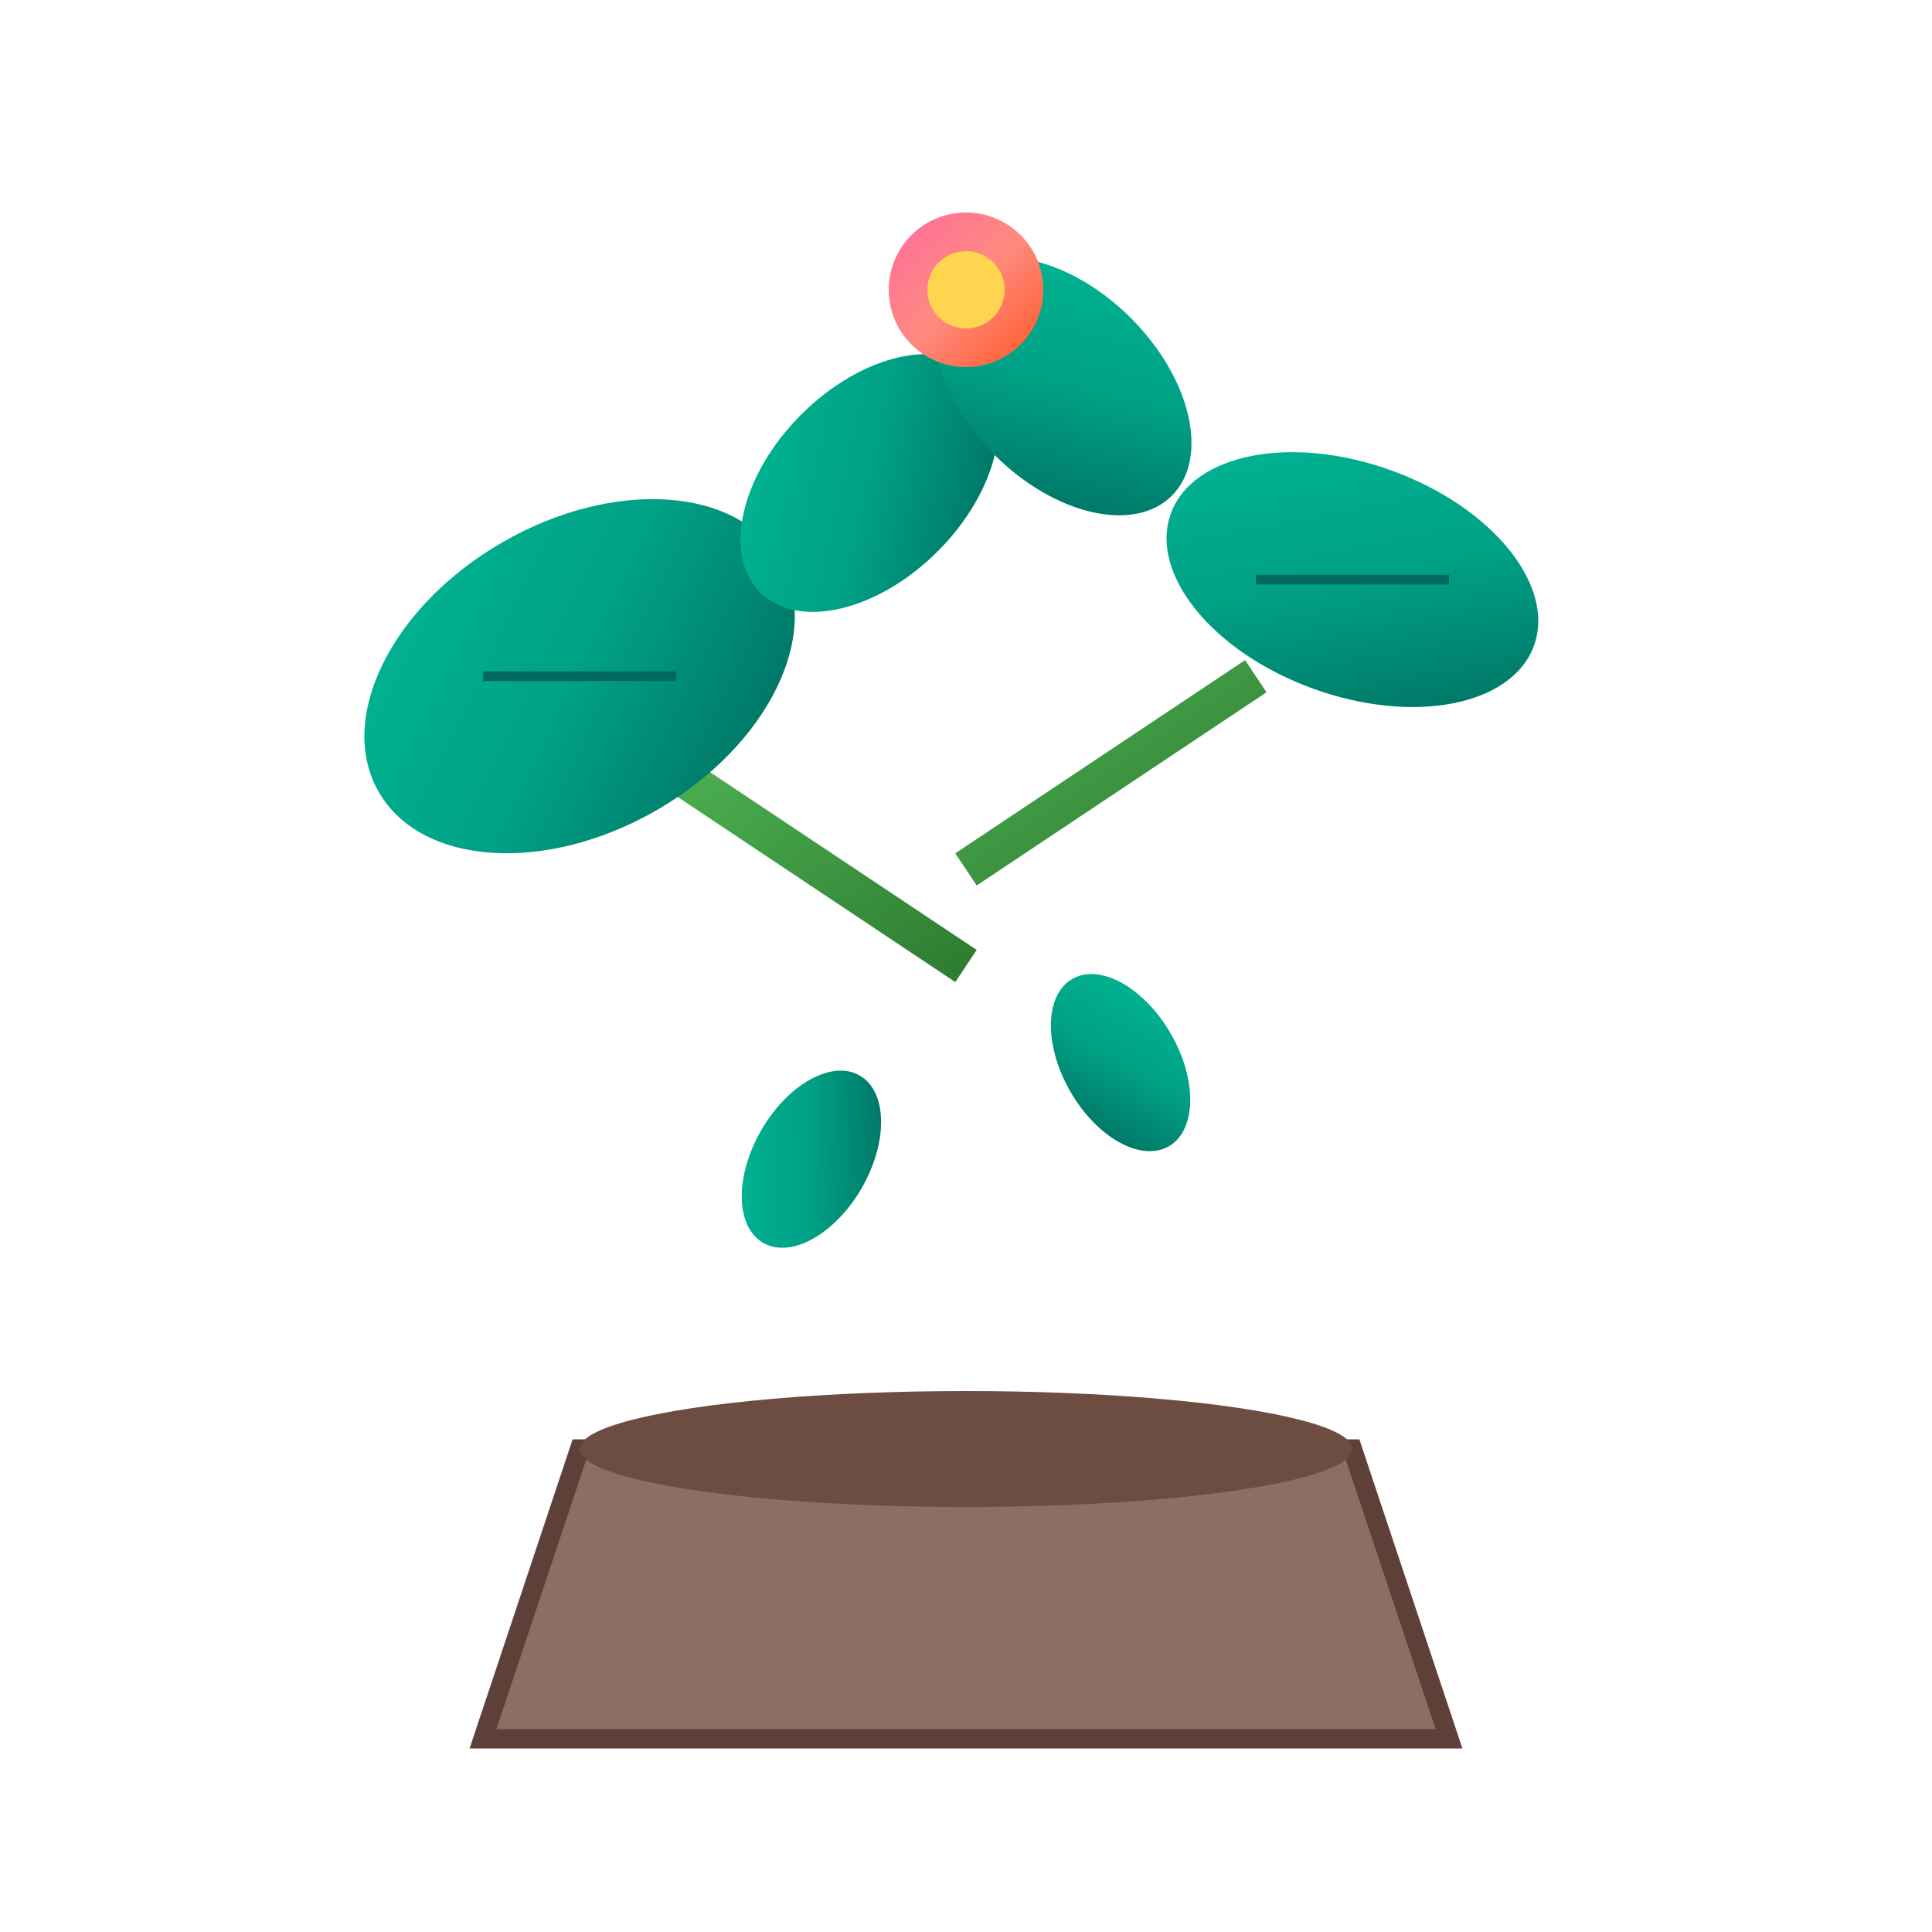
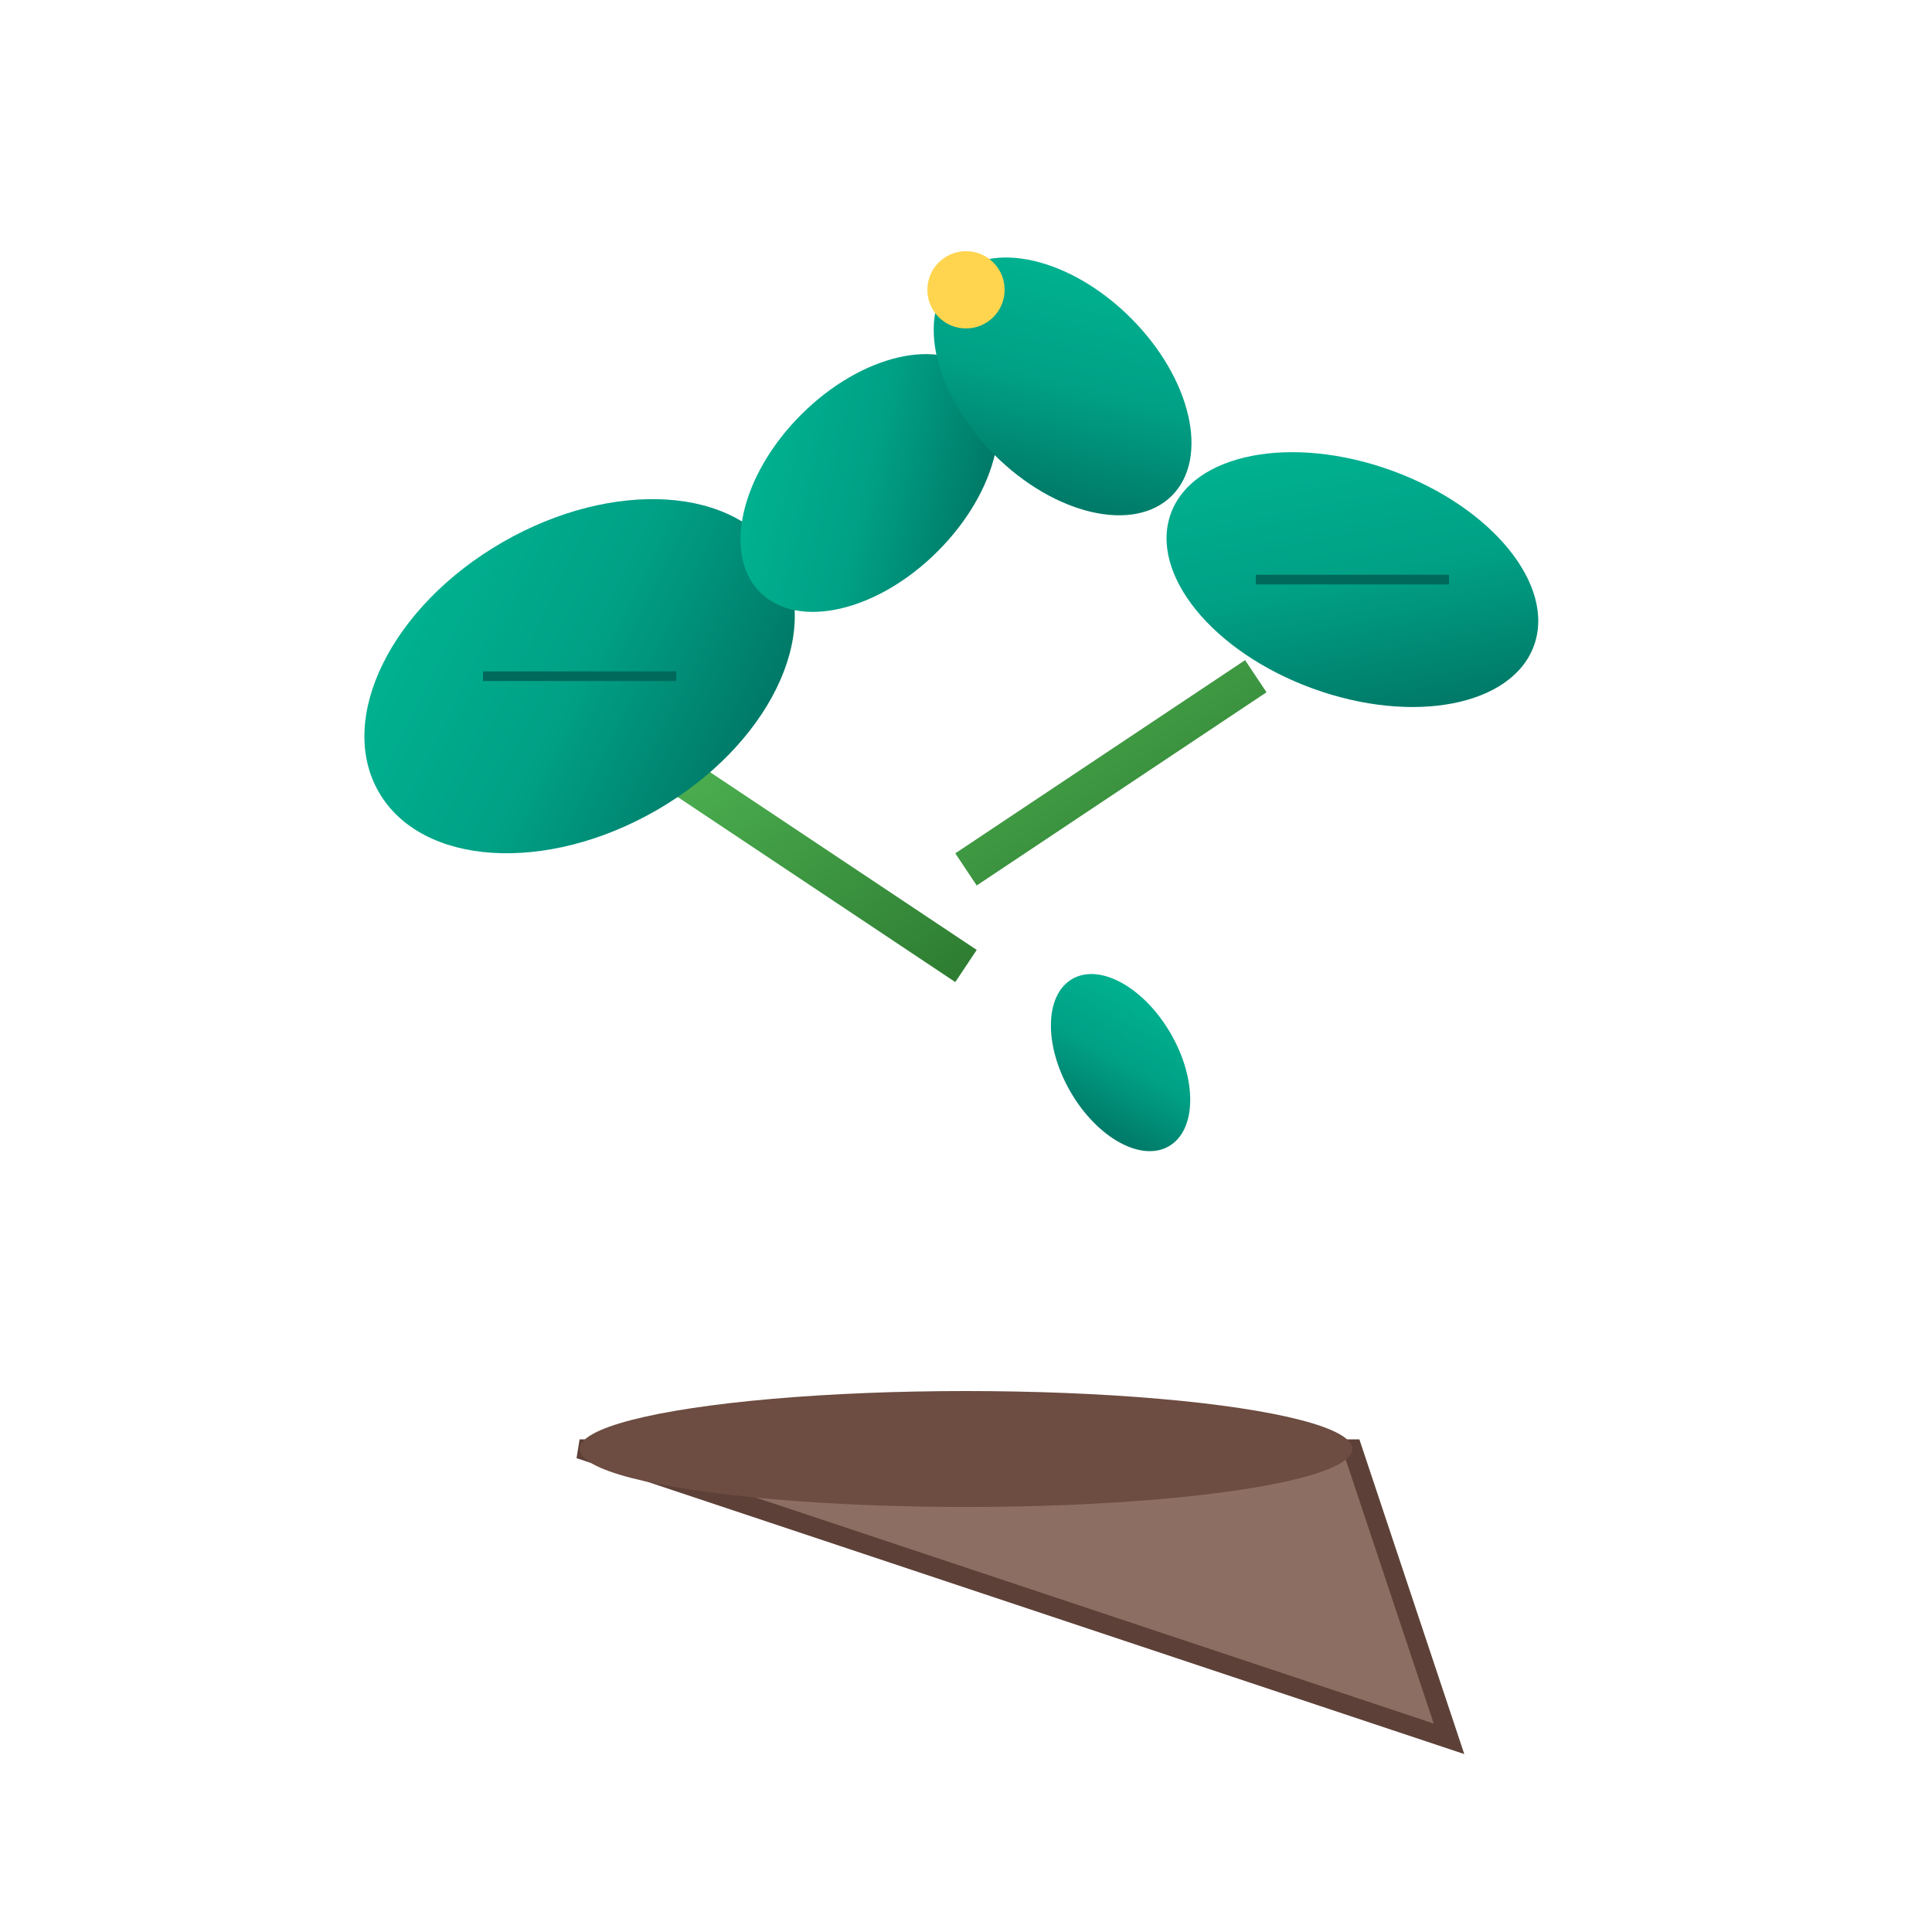
<svg xmlns="http://www.w3.org/2000/svg" viewBox="0 0 100 100">
  <defs>
    <linearGradient id="leafGradient" x1="0%" y1="0%" x2="100%" y2="100%">
      <stop offset="0%" style="stop-color:#00B894;stop-opacity:1" />
      <stop offset="50%" style="stop-color:#00A085;stop-opacity:1" />
      <stop offset="100%" style="stop-color:#00695C;stop-opacity:1" />
    </linearGradient>
    <linearGradient id="stemGradient" x1="0%" y1="0%" x2="100%" y2="100%">
      <stop offset="0%" style="stop-color:#4CAF50;stop-opacity:1" />
      <stop offset="100%" style="stop-color:#2E7D32;stop-opacity:1" />
    </linearGradient>
    <linearGradient id="flowerGradient" x1="0%" y1="0%" x2="100%" y2="100%">
      <stop offset="0%" style="stop-color:#FF6B9D;stop-opacity:1" />
      <stop offset="50%" style="stop-color:#FF8A80;stop-opacity:1" />
      <stop offset="100%" style="stop-color:#FF5722;stop-opacity:1" />
    </linearGradient>
  </defs>
-   <path d="M30,75 L70,75 L75,90 L25,90 Z" fill="#8D6E63" stroke="#5D4037" stroke-width="1" />
+   <path d="M30,75 L70,75 L75,90 Z" fill="#8D6E63" stroke="#5D4037" stroke-width="1" />
  <ellipse cx="50" cy="75" rx="20" ry="3" fill="#6D4C41" />
  <line x1="50" y1="75" x2="50" y2="35" stroke="url(#stemGradient)" stroke-width="3" />
  <line x1="50" y1="50" x2="35" y2="40" stroke="url(#stemGradient)" stroke-width="2" />
  <line x1="50" y1="45" x2="65" y2="35" stroke="url(#stemGradient)" stroke-width="2" />
  <ellipse cx="30" cy="35" rx="12" ry="8" fill="url(#leafGradient)" transform="rotate(-30 30 35)" />
  <line x1="25" y1="35" x2="35" y2="35" stroke="#00695C" stroke-width="0.5" />
  <ellipse cx="70" cy="30" rx="10" ry="6" fill="url(#leafGradient)" transform="rotate(20 70 30)" />
  <line x1="65" y1="30" x2="75" y2="30" stroke="#00695C" stroke-width="0.5" />
  <ellipse cx="45" cy="25" rx="8" ry="5" fill="url(#leafGradient)" transform="rotate(-45 45 25)" />
  <ellipse cx="55" cy="20" rx="8" ry="5" fill="url(#leafGradient)" transform="rotate(45 55 20)" />
-   <circle cx="50" cy="15" r="4" fill="url(#flowerGradient)" />
  <circle cx="50" cy="15" r="2" fill="#FFD54F" />
-   <ellipse cx="42" cy="60" rx="5" ry="3" fill="url(#leafGradient)" transform="rotate(-60 42 60)" />
  <ellipse cx="58" cy="55" rx="5" ry="3" fill="url(#leafGradient)" transform="rotate(60 58 55)" />
</svg>